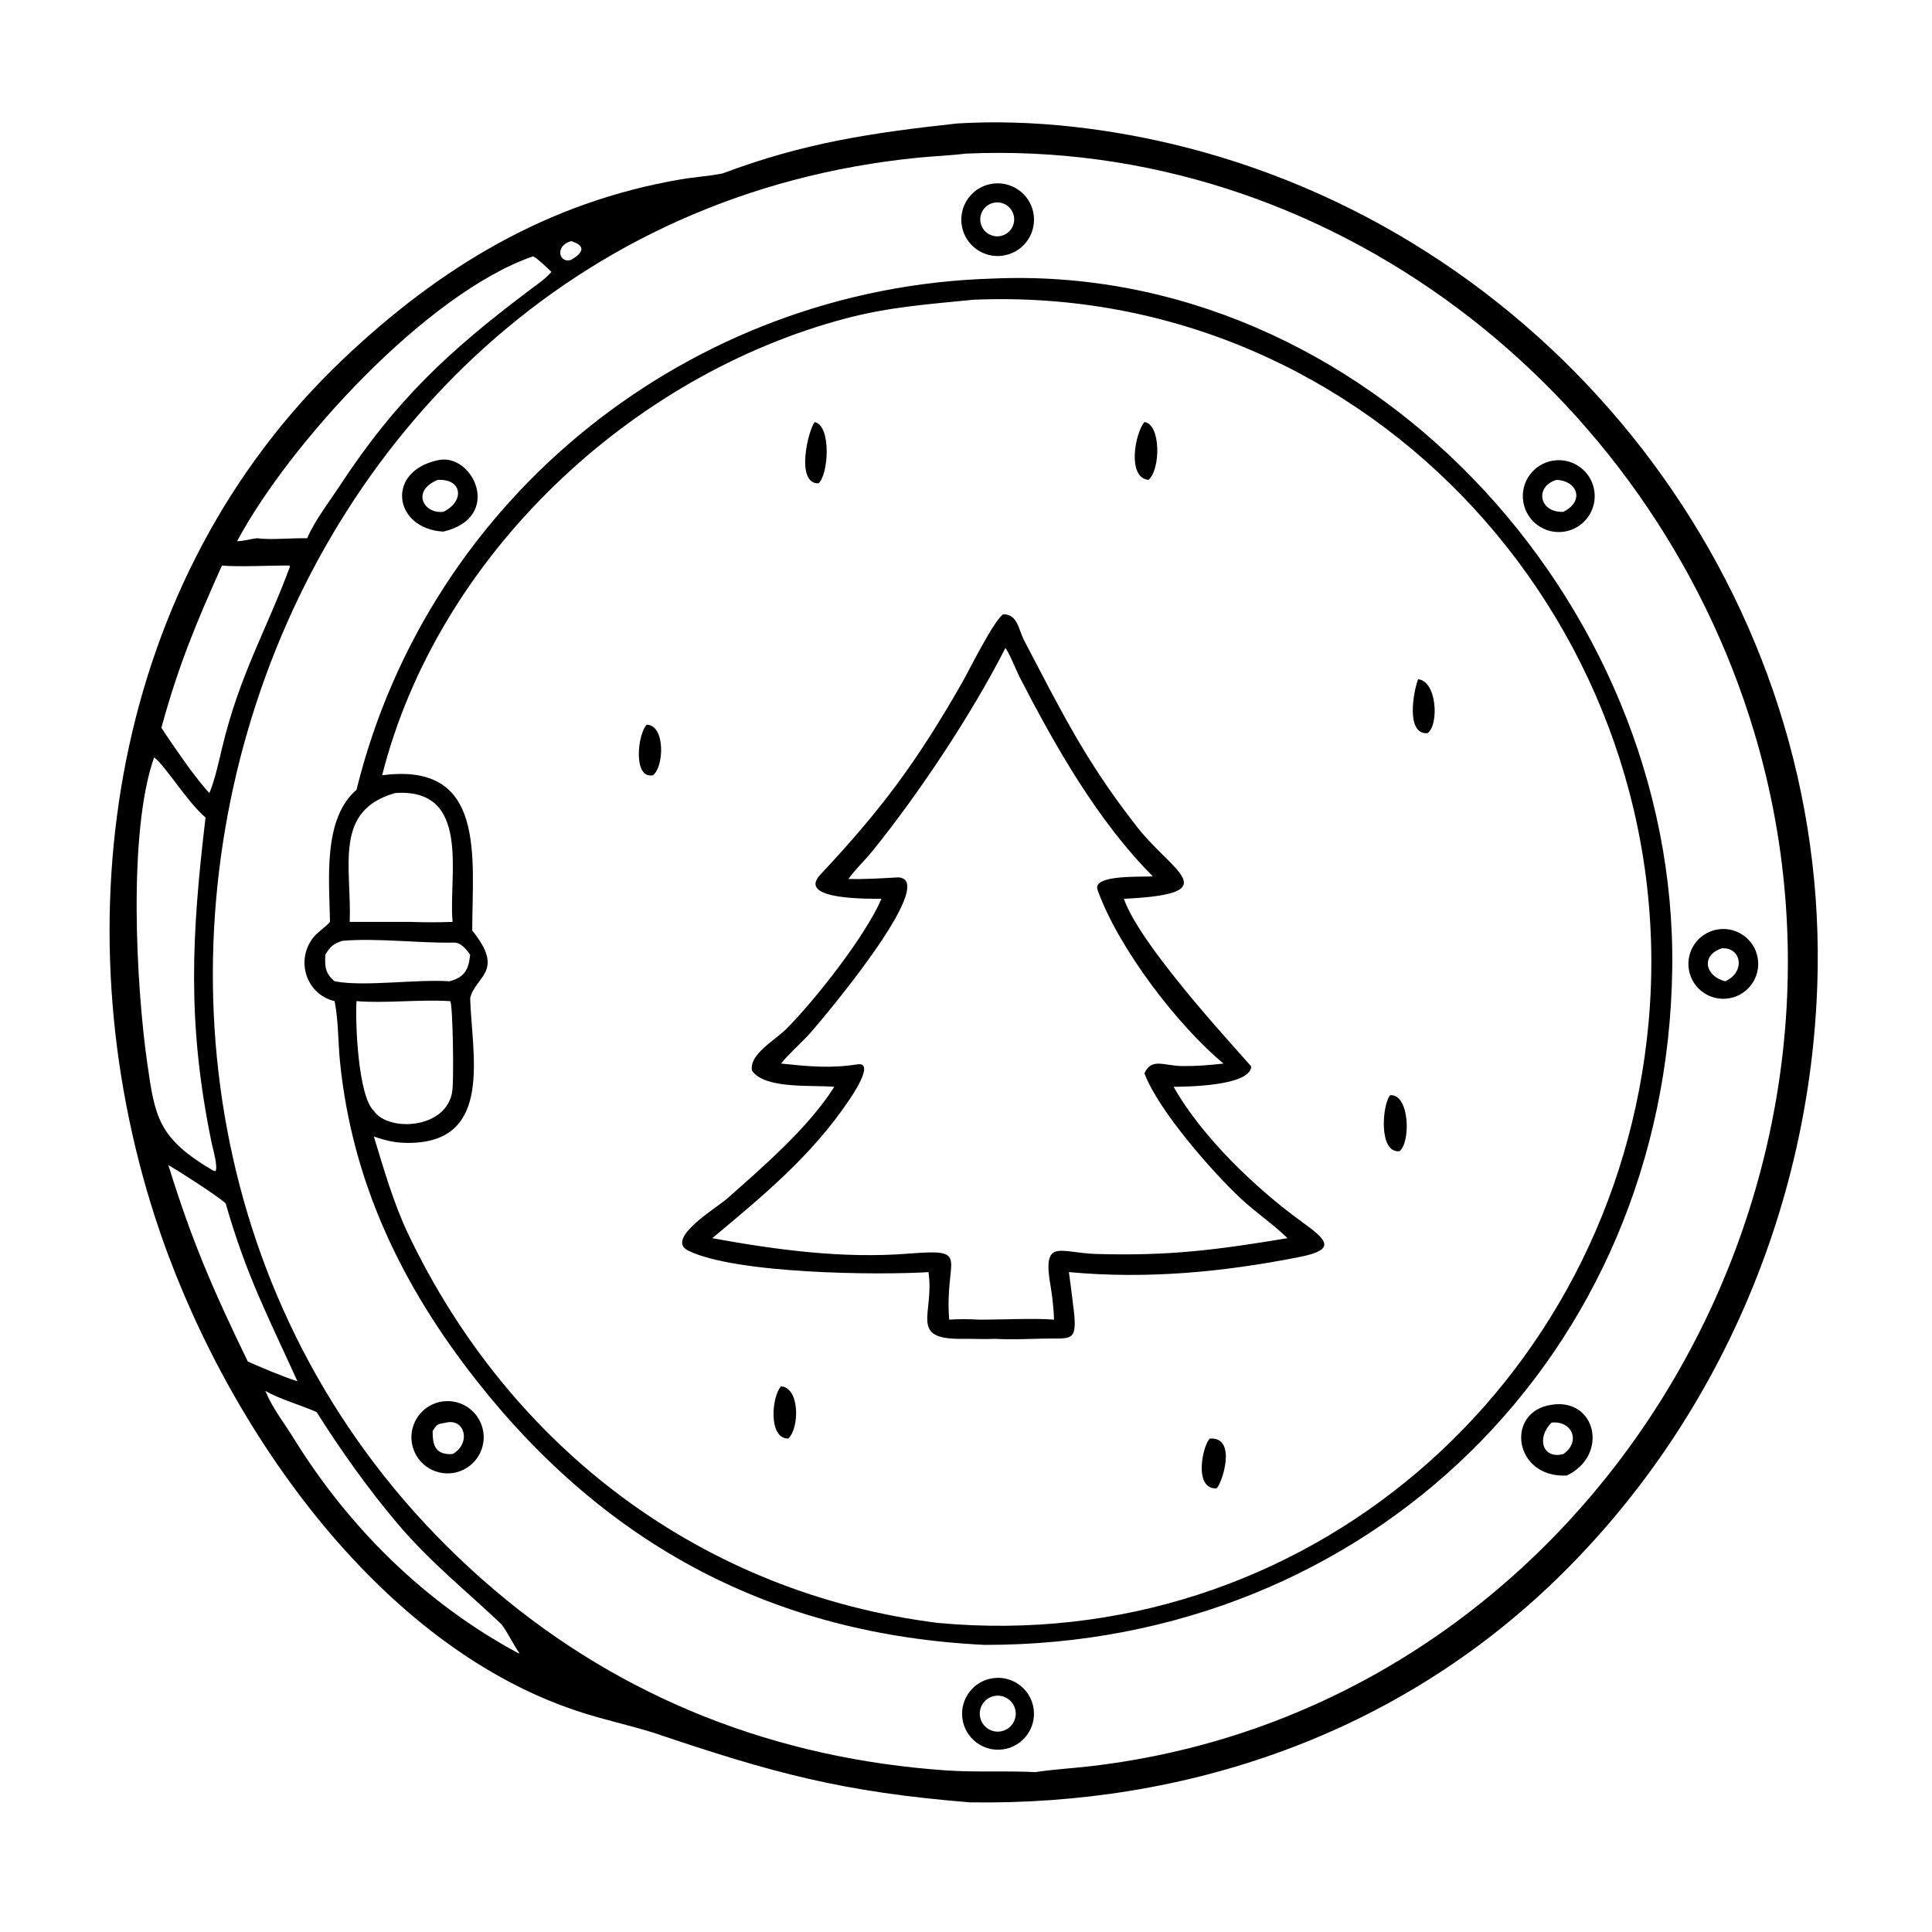
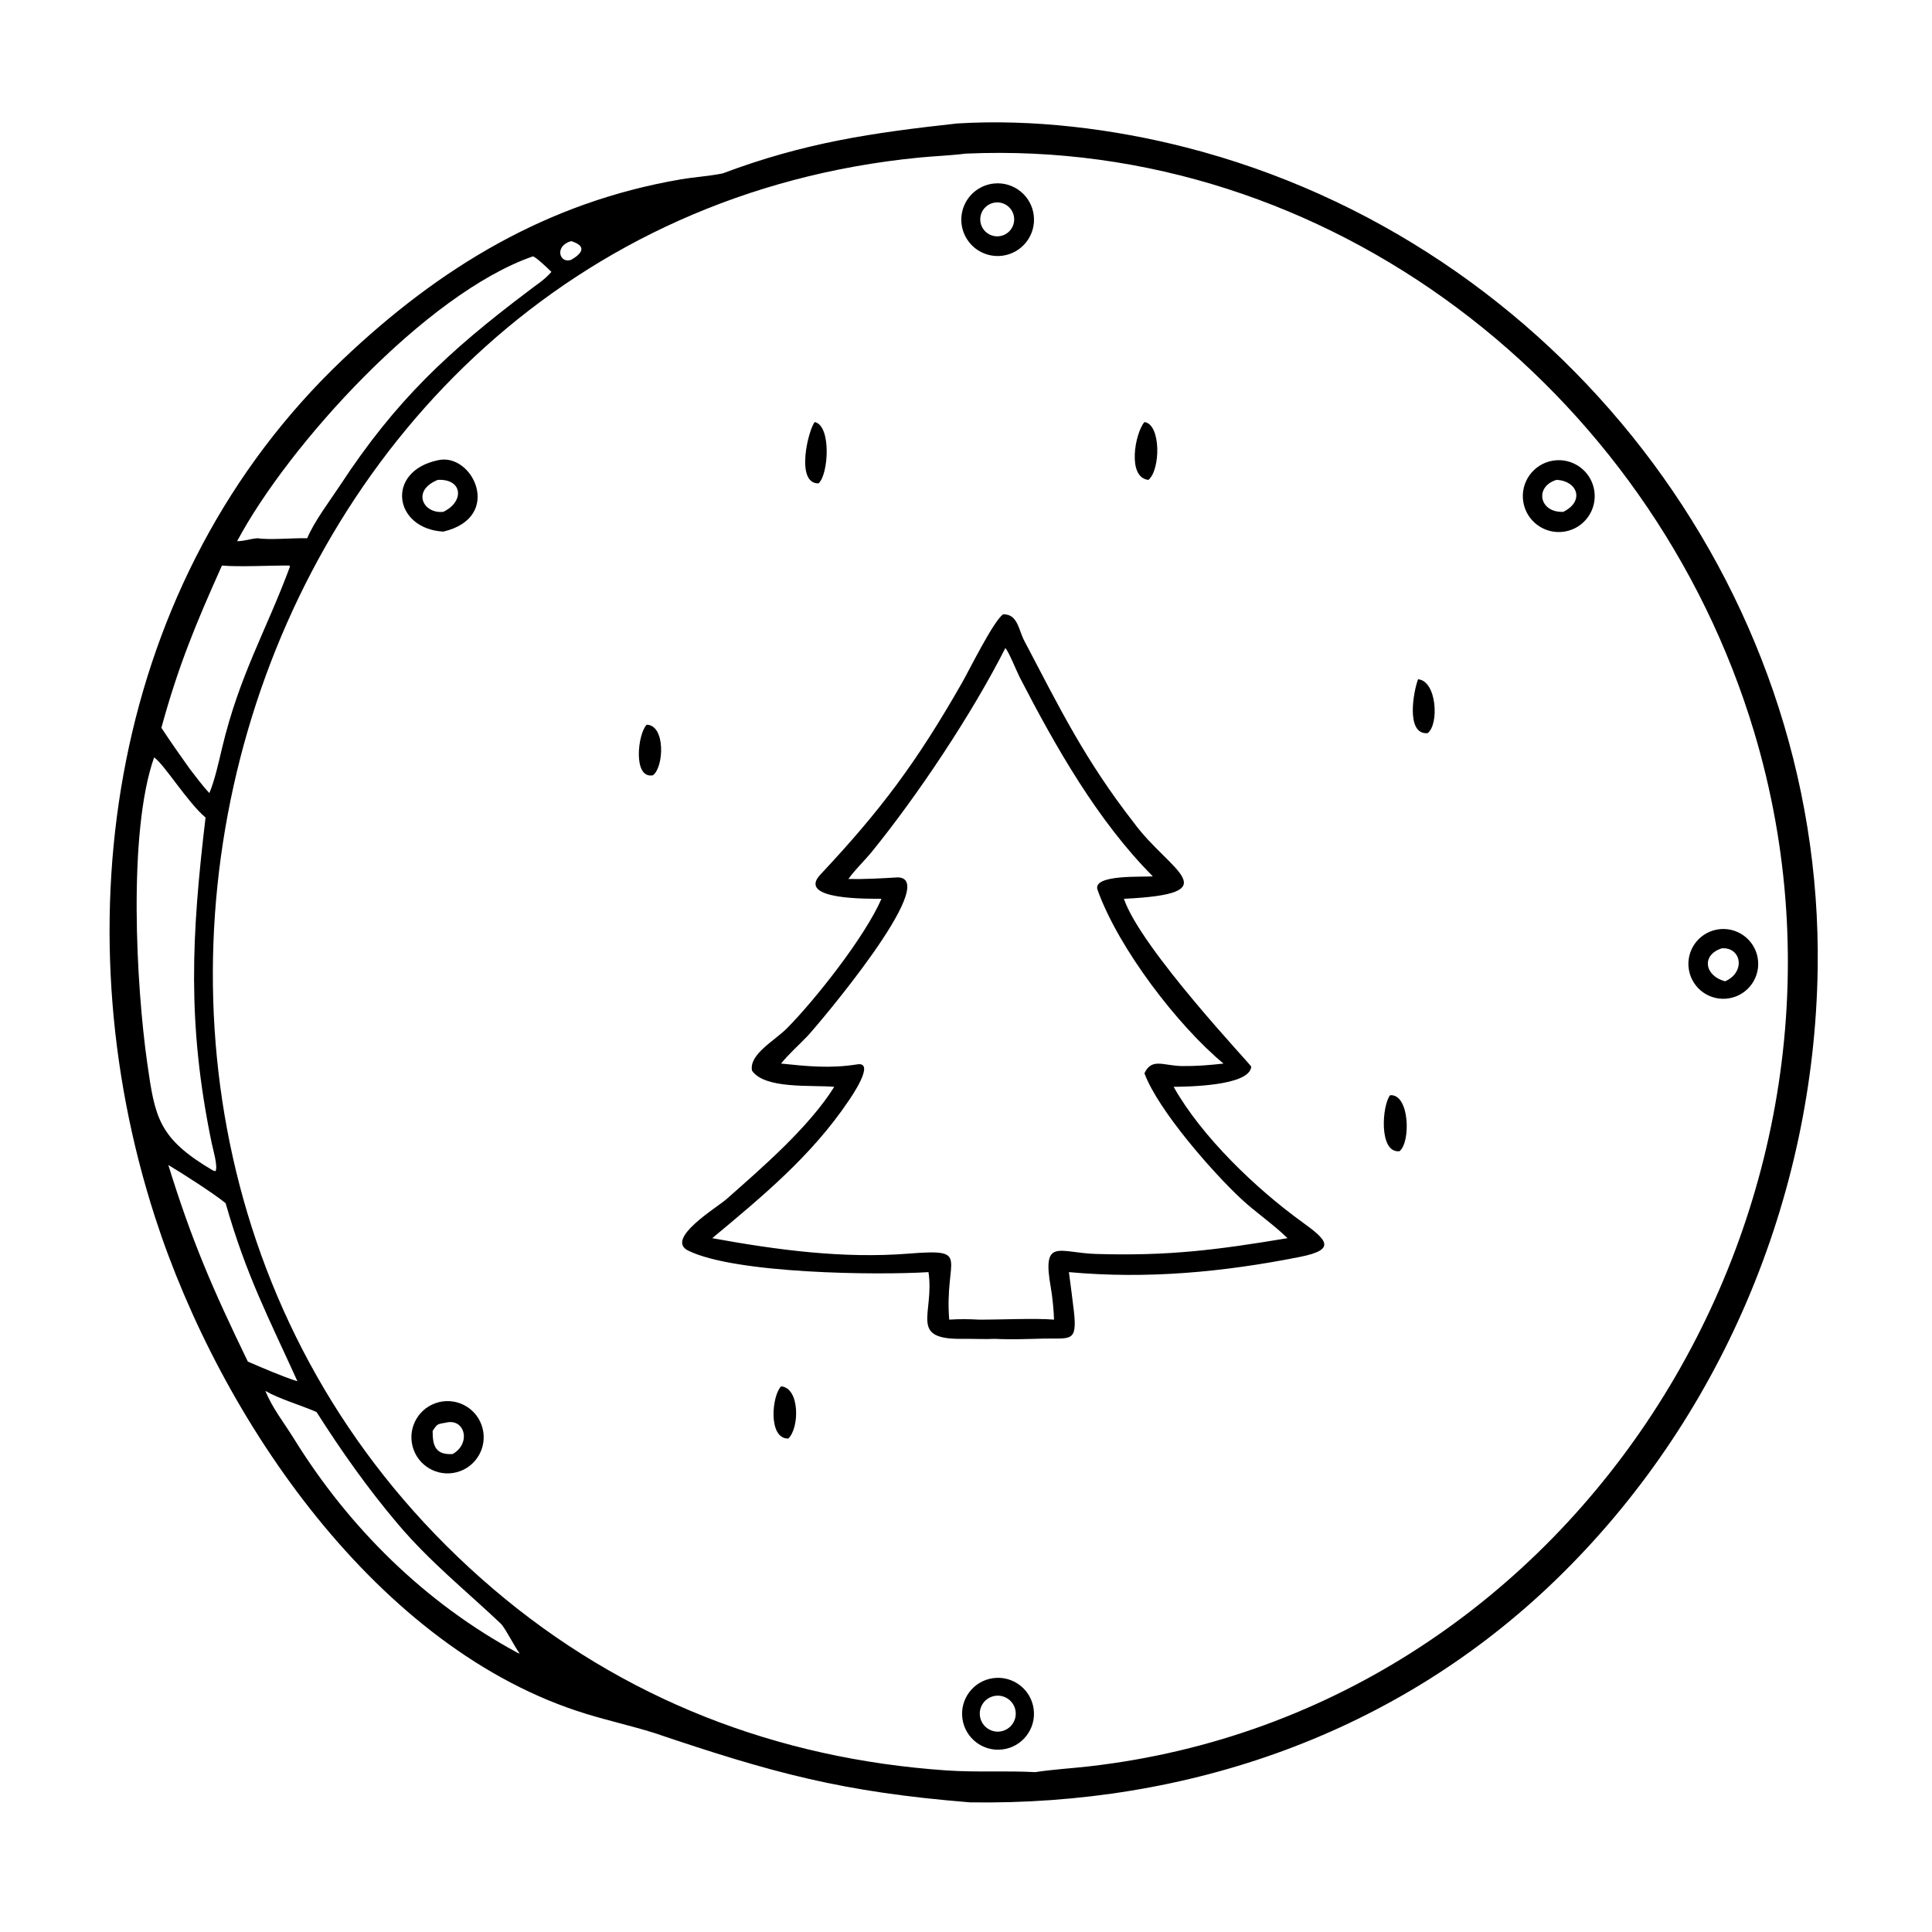
<svg xmlns="http://www.w3.org/2000/svg" width="248" height="248" viewBox="0 0 248 248">
  <path transform="scale(0.484 0.484)" d="M253.828 32.747C273.893 31.513 295.227 34.149 314.577 39.105C412.626 64.222 483.588 155.065 482.078 256.899C481.177 317.662 456.316 376.71 412.626 419.008C370.44 459.852 315.129 478.893 257.259 478.014C223.24 475.261 204.953 470.238 173.36 459.555C167.479 457.733 161.46 456.38 155.567 454.576C100.168 437.668 58.45 376.417 41.122 322.825C15.745 244.337 29.522 153.673 90.879 95.363C116.552 70.965 145.137 53.604 180.614 47.56C184.301 46.932 188.044 46.734 191.691 45.981C213.478 37.795 231.376 35.217 253.828 32.747ZM274.562 469.997C279.224 469.283 284.099 469.004 288.805 468.469C419.117 453.641 502.562 318.554 465.219 194.106C437.9 103.064 352.269 36.45 256.095 40.744C252.062 41.255 247.804 41.396 243.7 41.8C59.398 59.957 -9.055 302.357 130.931 421.514C165.173 450.661 206.058 466.453 250.96 469.541C258.973 470.092 266.743 469.585 274.562 469.997ZM54.514 216.814C49.772 212.865 43.532 202.654 40.871 200.869C33.853 220.831 36.165 261.661 39.028 281.787C41.099 296.354 41.945 301.875 56.502 310.444L57.16 310.614C57.851 309.392 56.464 304.715 56.143 303.164C49.547 271.298 50.82 247.994 54.514 216.814ZM62.888 143.534C65.068 143.485 66.348 142.894 68.312 142.75C71.425 143.256 77.719 142.655 81.475 142.75C83.36 138.205 87.638 132.622 90.29 128.575C104.99 106.149 119.111 93.044 139.88 77.377C142.148 75.582 144.296 74.353 146.251 72.112C145.57 71.431 142.04 68.033 141.307 68.002C112.984 77.824 76.414 118.105 62.888 143.534ZM151.462 63.942C146.941 65.259 148.373 69.985 151.462 68.925C154.417 67.222 155.744 65.261 151.462 63.942ZM44.639 308.971C50.923 329.257 56.393 341.84 65.73 361.114C69.531 362.75 75.033 365.143 78.883 366.331C71.095 349.157 65.316 338.252 59.84 319.118C57.114 316.797 48.009 310.964 44.639 308.971ZM70.366 368.882C72.31 373.582 75.213 377.133 78.011 381.653C92.625 405.256 112.804 425.162 137.296 438.364C137.416 438.429 137.676 438.493 137.823 438.532C136.437 436.69 133.926 431.66 132.793 430.588C123.41 421.715 114.075 414.274 105.561 404.236C97.617 394.872 90.533 384.848 83.951 374.49C79.812 372.68 74.024 371.012 70.366 368.882ZM58.863 149.99C52.018 165.259 47.342 176.424 42.8 193.024C45.236 196.74 47.694 200.217 50.265 203.833C51.881 205.92 53.73 208.447 55.526 210.326C56.928 207.074 58.055 201.901 58.901 198.359C63.538 178.933 70.52 167.493 76.901 150.279L76.751 149.99C71.902 149.954 63.227 150.405 58.863 149.99Z" />
-   <path transform="scale(0.484 0.484)" d="M263.021 73.889C361.623 69.403 444.837 159.017 443.505 256.891C442.11 359.38 362.843 436.437 261.114 436.248C205.161 433.54 160.751 409.886 126.277 366.018C106.638 341.028 93.419 313.674 90.174 281.63C89.662 276.576 89.755 270.747 88.808 265.887L88.733 265.511C81.36 263.784 78.298 254.934 82.993 248.765C84.102 247.307 86.038 246.108 87.248 244.797L87.517 244.5C87.332 233.313 85.579 217.194 94.552 209.464C113.78 131.418 183.377 76.317 263.021 73.889ZM125.242 246.801C134.062 257.693 126.108 258.838 124.694 264.71C125.095 279.333 130.913 302.624 108.995 303.107C105.19 303.191 102.71 302.655 99.15 301.412C101.797 310.096 104.38 319.155 108.27 327.304C135.348 384.033 186.25 422.588 248.75 430.423C345.636 439.435 428.313 367.588 437.202 271.495C446.815 167.572 363.846 74.998 258.157 79.496C246.477 80.666 235.991 81.386 224.538 84.393C167.131 99.465 116.073 147.511 101.345 205.619C129.043 201.954 125.273 227.277 125.242 246.801ZM124.694 253.171C123.649 251.801 122.288 249.95 120.397 249.991C111.093 250.189 99.944 248.715 90.785 249.522C88.331 250.36 87.708 250.938 86.278 253.171C86.144 256.304 86.163 258.064 88.733 260.254C96.696 261.76 110.327 259.648 119.205 260.254C123.255 259.181 124.286 257.143 124.694 253.171ZM104.814 210.326C88.34 214.96 93.284 229.872 92.75 244.5L108.691 244.5C112.741 244.627 115.976 244.649 120.044 244.5L119.999 243.997C118.998 232.135 125.005 208.915 104.814 210.326ZM99.15 294.615C102.972 300.312 118.736 299.495 119.982 289.185C120.368 285.991 120.136 267.309 119.45 265.545L119.205 265.511C110.944 265.026 102.223 266.147 94.552 265.511C94.184 271.372 95.009 290.779 99.15 294.615Z" />
  <path transform="scale(0.484 0.484)" d="M266.043 162.927C269.908 162.827 270.107 166.995 271.676 169.983C281.137 187.998 287.763 201.555 300.684 218.161C310.069 231.021 326.473 237.01 298.074 238.377C302.619 251.657 331.878 282.502 331.849 282.887C331.455 288.124 314.396 288.187 311.263 288.245C318.758 301.557 333.223 315.345 345.322 324.083C351.929 328.855 354.535 331.396 344.824 333.338C324.437 337.395 304.233 339.288 283.49 337.387C283.921 340.67 284.422 344.375 284.797 347.622C285.791 356.223 283.883 354.833 276.58 355.021C272.379 355.13 268.152 355.299 263.875 355.086C261.273 355.222 257.763 355.044 255.43 355.083C240.759 355.332 247.899 348.537 246.253 337.387C232.753 338.233 195.098 337.848 182.552 331.699C176.21 328.59 190.163 320.247 192.653 318.048C202.137 309.669 214.536 298.974 221.257 288.245C215.323 287.702 202.915 288.931 199.449 283.969C198.586 279.634 205.48 275.987 208.715 272.718C216.181 265.174 229.362 248.52 233.781 238.377C230.701 238.328 211.152 238.799 217.571 231.961C233.634 214.85 243.122 202.128 255.064 181.224C257.088 177.681 263.49 164.677 266.043 162.927ZM225.001 233.126C229.612 233.206 233.6 232.95 238.157 232.694C249.804 233.085 216.688 272.111 214.163 274.774C211.928 277.131 209.112 279.593 207.151 282.077C214.297 282.817 220.259 283.417 227.355 282.285C232.42 281.477 225.412 291.436 224.974 292.083C215.184 306.581 202.17 317.336 188.897 328.385C206.014 331.501 223.563 333.861 241.01 332.479C257.844 331.146 250.433 333.463 251.744 349.988C254.614 349.809 256.794 349.832 259.657 349.988C265.097 350.016 274.558 349.567 279.543 349.988C279.499 347.729 279.107 343.801 278.705 341.562C276.289 328.108 280.813 332.269 290.667 332.568C310.094 333.158 322.981 331.457 341.46 328.385L341.136 328.068C337.617 324.658 332.96 321.47 329.246 318.024C321.81 311.124 307.187 294.531 303.521 284.65C305.472 280.473 308.577 282.668 313.476 282.733C317.322 282.784 320.706 282.496 324.5 282.077C312.479 272.134 296.66 251.598 291.089 236.011C289.574 231.772 303.608 232.691 305.743 232.411C291.053 217.666 279.904 197.94 270.438 179.622C269.695 178.183 267.449 172.607 266.633 171.882C257.712 189.463 243.462 210.821 231.3 225.811C229.256 228.33 226.915 230.46 225.001 233.126Z" />
  <path transform="scale(0.484 0.484)" d="M368.682 290.467C373.855 290.052 374.195 302.944 371.172 305.317C365.597 305.924 366.549 293.067 368.682 290.467Z" />
  <path transform="scale(0.484 0.484)" d="M216.09 111.939C220.525 112.906 219.763 125.873 217.082 128.199C210.812 128.312 214.456 113.718 216.09 111.939Z" />
  <path transform="scale(0.484 0.484)" d="M303.521 111.939C307.921 112.485 307.831 124.569 304.587 127.272C298.847 126.69 301.018 114.864 303.521 111.939Z" />
-   <path transform="scale(0.484 0.484)" d="M320.924 381.53C328.261 381.064 324.033 393.703 322.614 394.754C316.27 394.944 319.166 382.683 320.924 381.53Z" />
  <path transform="scale(0.484 0.484)" d="M376.096 180.153C381.103 180.584 381.697 192.225 378.614 194.452C372.757 194.892 374.871 183.338 376.096 180.153Z" />
  <path transform="scale(0.484 0.484)" d="M207.151 367.68C212.152 368.065 212.069 378.754 209.058 381.53C203.69 381.599 204.672 370.252 207.151 367.68Z" />
  <path transform="scale(0.484 0.484)" d="M171.518 192.199C176.549 192.331 176.095 203.497 173.159 205.619C167.78 206.634 169.142 194.548 171.518 192.199Z" />
  <path transform="scale(0.484 0.484)" d="M116.103 122.07C125.382 119.848 133.642 137.217 117.577 140.99C104.398 140.267 102.191 125.018 116.103 122.07ZM117.577 135.746C123.263 133.021 122.694 126.921 116.103 127.272C109.057 130.124 112.24 136.35 117.577 135.746Z" />
  <path transform="scale(0.484 0.484)" d="M263.599 48.672C268.843 48.127 273.553 51.896 274.171 57.132C274.788 62.369 271.083 67.13 265.856 67.819C262.41 68.273 258.986 66.837 256.896 64.061C254.805 61.284 254.37 57.597 255.758 54.411C257.146 51.225 260.142 49.032 263.599 48.672ZM265.903 62.45C268.248 61.668 269.523 59.14 268.758 56.789C267.994 54.438 265.476 53.145 263.119 53.892C260.738 54.647 259.427 57.197 260.2 59.573C260.973 61.949 263.533 63.24 265.903 62.45Z" />
  <path transform="scale(0.484 0.484)" d="M116.439 371.866C121.556 370.624 126.716 373.743 127.996 378.851C129.277 383.958 126.198 389.142 121.1 390.462C115.947 391.796 110.694 388.676 109.4 383.512C108.106 378.349 111.266 373.12 116.439 371.866ZM114.743 379.505C114.714 383.402 115.5 385.912 120.044 385.634C125.014 382.838 123.325 376.08 118.279 377.305C115.999 377.709 116.016 377.574 114.743 379.505Z" />
  <path transform="scale(0.484 0.484)" d="M263.386 445.075C268.625 444.349 273.453 448.028 274.144 453.272C274.836 458.516 271.126 463.32 265.877 463.977C260.677 464.628 255.927 460.959 255.242 455.763C254.557 450.568 258.195 445.794 263.386 445.075ZM259.852 454.5C259.855 455.896 260.469 457.22 261.533 458.124C262.597 459.028 264.003 459.42 265.381 459.199C267.1 458.922 268.532 457.73 269.117 456.089C269.513 454.976 269.482 453.755 269.03 452.663C268.148 450.534 265.87 449.339 263.617 449.825C261.416 450.3 259.846 452.248 259.852 454.5Z" />
  <path transform="scale(0.484 0.484)" d="M411.884 122.168C417.091 121.324 421.993 124.87 422.823 130.079C423.652 135.288 420.094 140.18 414.883 140.996C409.691 141.808 404.821 138.266 403.995 133.077C403.169 127.888 406.697 123.008 411.884 122.168ZM414.624 135.746C420.396 132.865 418.308 127.481 412.796 127.272C406.87 129.079 408.251 136.041 414.624 135.746Z" />
-   <path transform="scale(0.484 0.484)" d="M411.482 372.571C423.318 370.67 426.777 385.986 415.517 391.341C401.38 392.035 399.155 374.328 411.482 372.571ZM414.624 385.634C419.407 382.3 416.856 376.673 411.482 377.305C407.371 381.428 409.191 387.119 414.624 385.634Z" />
  <path transform="scale(0.484 0.484)" d="M455.4 246.529C460.444 245.618 465.269 248.978 466.162 254.026C467.055 259.073 463.677 263.885 458.627 264.76C453.602 265.631 448.819 262.274 447.93 257.252C447.042 252.23 450.382 247.436 455.4 246.529ZM457.528 260.254C462.998 257.866 461.889 251.178 456.667 251.503C451.127 253.28 452.079 258.825 457.528 260.254Z" />
</svg>